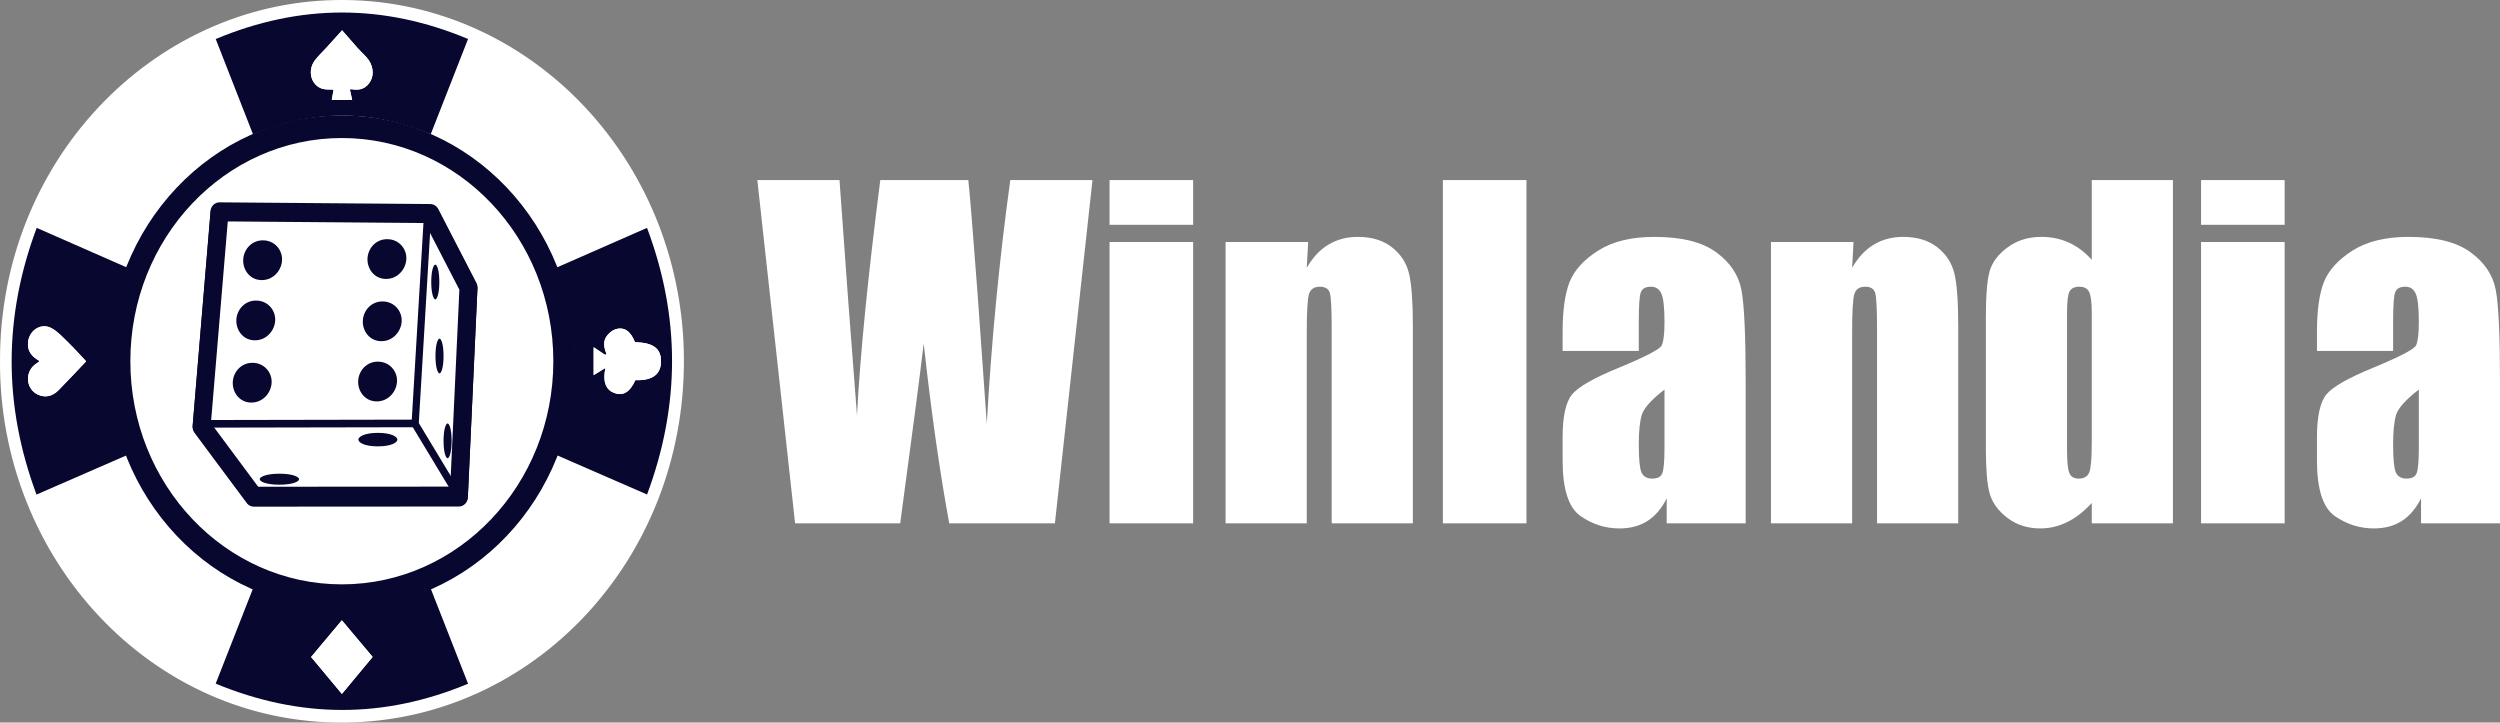
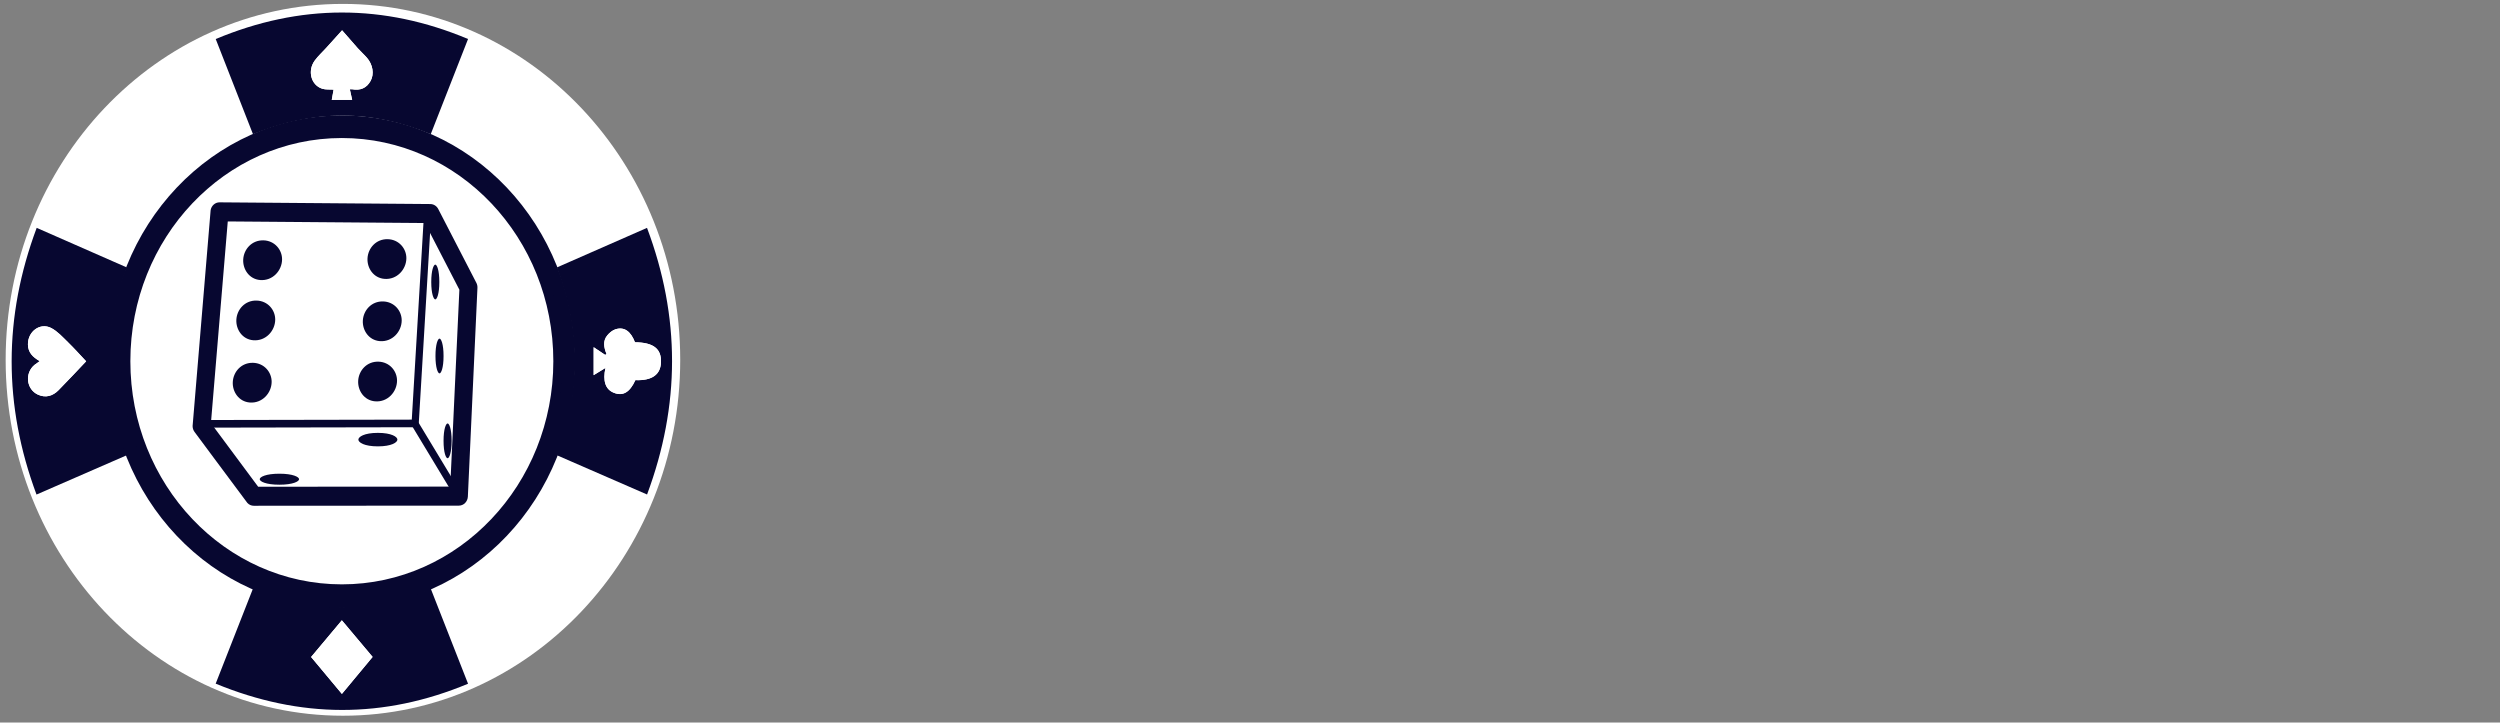
<svg xmlns="http://www.w3.org/2000/svg" width="1813" height="524" viewBox="0 0 1813 524" fill="none">
  <rect x="0" y="0" width="1813" height="524" fill="#808080" stroke="none" />
  <g clip-path="url(#clip0_290_2)">
    <g clip-path="url(#clip1_290_2)">
-       <path fill-rule="evenodd" clip-rule="evenodd" d="M792.27 130.583C783.183 213.564 774.101 296.546 765.022 379.524H688.374C681.38 341.288 675.211 297.826 669.868 249.133C667.44 269.943 661.756 313.408 652.82 379.524H576.609L549.214 130.583C569.081 130.586 588.947 130.586 608.812 130.583C610.902 159.544 612.99 188.501 615.08 217.459C617.214 245.392 619.352 273.326 621.49 301.259C623.724 257.899 629.359 201.005 638.395 130.583C659.666 130.586 680.944 130.586 702.217 130.583C703.09 137.862 705.326 165.23 708.92 212.692C711.153 244.212 713.386 275.736 715.623 307.255C719.022 247.085 724.705 188.192 732.672 130.583C752.534 130.586 772.4 130.586 792.27 130.583ZM804.646 130.583C824.85 130.586 845.057 130.586 865.262 130.583V163.027C845.057 163.03 824.85 163.03 804.646 163.027V130.583ZM804.646 175.481C824.85 175.484 845.057 175.484 865.262 175.481V379.524H804.646V175.481ZM948.684 175.481C948.342 181.736 948.002 187.987 947.661 194.24C951.936 186.756 957.135 181.169 963.254 177.48C969.471 173.686 976.61 171.791 984.675 171.791C994.777 171.791 1003.03 174.303 1009.45 179.326C1015.86 184.351 1019.99 190.705 1021.83 198.391C1023.68 205.976 1024.6 218.69 1024.6 236.527V379.524H965.732V238.215C965.732 224.171 965.295 215.612 964.421 212.536C963.544 209.462 961.117 207.925 957.133 207.925C952.956 207.925 950.335 209.718 949.265 213.307C948.198 216.793 947.661 226.223 947.661 241.6V379.523H888.793V175.481C908.757 175.484 928.72 175.484 948.684 175.481ZM1106.99 130.583V379.524H1046.37V130.583C1066.58 130.586 1086.78 130.586 1106.99 130.583ZM1188.44 233.142V254.515C1170.03 254.519 1151.62 254.519 1133.21 254.515V240.83C1133.21 225.045 1134.91 212.897 1138.31 204.39C1141.81 195.778 1148.76 188.192 1159.15 181.632C1169.55 175.073 1183.05 171.792 1199.66 171.792C1219.57 171.792 1234.58 175.534 1244.69 183.017C1254.79 190.398 1260.86 199.521 1262.9 210.385C1264.94 221.15 1265.96 243.395 1265.96 277.121C1265.96 311.256 1265.96 345.391 1265.96 379.525H1208.69V361.381C1205.1 368.66 1200.44 374.142 1194.7 377.832C1189.07 381.421 1182.32 383.215 1174.45 383.215C1164.15 383.215 1154.68 380.193 1146.04 374.144C1137.49 367.995 1133.21 354.615 1133.21 334.011V317.251C1133.21 301.978 1135.5 291.572 1140.06 286.038C1144.63 280.503 1155.95 274.044 1174.01 266.664C1193.35 258.667 1203.69 253.285 1205.05 250.519C1206.41 247.751 1207.09 242.114 1207.09 233.604C1207.09 222.944 1206.31 216.024 1204.76 212.847C1203.3 209.565 1200.82 207.927 1197.33 207.927C1193.34 207.927 1190.87 209.311 1189.9 212.077C1188.92 214.743 1188.44 221.764 1188.44 233.142ZM1207.09 324.479C1207.09 310.487 1207.09 296.494 1207.09 282.501C1197.67 289.778 1192.18 295.878 1190.63 300.8C1189.17 305.718 1188.44 312.792 1188.44 322.017C1188.44 332.575 1189.07 339.395 1190.33 342.468C1191.69 345.543 1194.32 347.08 1198.2 347.08C1201.89 347.08 1204.27 345.902 1205.34 343.544C1206.51 341.085 1207.09 334.73 1207.09 324.479ZM1344.18 175.481C1343.84 181.736 1343.5 187.987 1343.16 194.24C1347.43 186.756 1352.63 181.169 1358.75 177.48C1364.97 173.686 1372.11 171.791 1380.17 171.791C1390.27 171.791 1398.53 174.303 1404.94 179.326C1411.35 184.351 1415.48 190.705 1417.33 198.391C1419.17 205.976 1420.1 218.69 1420.1 236.527V379.524H1361.23V238.215C1361.23 224.171 1360.79 215.612 1359.92 212.536C1359.04 209.462 1356.61 207.925 1352.63 207.925C1348.45 207.925 1345.83 209.718 1344.76 213.307C1343.69 216.793 1343.16 226.223 1343.16 241.6V379.523H1284.29V175.481C1304.25 175.484 1324.22 175.484 1344.18 175.481ZM1516.94 130.583C1536.56 130.586 1556.19 130.586 1575.81 130.583C1575.81 213.564 1575.81 296.546 1575.81 379.524H1516.94V364.763C1511.31 370.915 1505.38 375.527 1499.16 378.601C1492.95 381.677 1486.44 383.214 1479.64 383.214C1470.51 383.214 1462.59 380.701 1455.89 375.681C1449.18 370.556 1444.86 364.66 1442.92 357.997C1441.07 351.334 1440.15 340.469 1440.15 325.4V229.913C1440.15 214.229 1441.07 203.109 1442.92 196.547C1444.86 189.987 1449.23 184.245 1456.03 179.326C1462.83 174.303 1470.94 171.791 1480.37 171.791C1487.65 171.791 1494.31 173.172 1500.33 175.942C1506.45 178.711 1511.99 182.862 1516.94 188.396V130.583ZM1516.94 321.25V226.838C1516.94 219.355 1516.31 214.332 1515.05 211.77C1513.88 209.205 1511.5 207.925 1507.91 207.925C1504.41 207.925 1502.03 209.104 1500.77 211.461C1499.6 213.716 1499.02 218.841 1499.02 226.838C1499.02 260.155 1499.02 293.469 1499.02 326.783C1499.02 335.087 1499.6 340.57 1500.77 343.237C1501.93 345.799 1504.17 347.079 1507.47 347.079C1511.26 347.079 1513.78 345.644 1515.05 342.777C1516.31 339.804 1516.94 332.627 1516.94 321.25ZM1596.2 130.583C1616.4 130.586 1636.61 130.586 1656.82 130.583V163.027C1636.61 163.03 1616.4 163.03 1596.2 163.027V130.583ZM1596.2 175.481C1616.4 175.484 1636.61 175.484 1656.82 175.481V379.524C1636.61 379.526 1616.4 379.526 1596.2 379.524V175.481ZM1735.49 233.142C1735.49 240.266 1735.49 247.391 1735.49 254.514C1717.08 254.517 1698.67 254.514 1680.26 254.514V240.829C1680.26 225.044 1681.96 212.895 1685.36 204.389C1688.86 195.777 1695.81 188.191 1706.2 181.631C1716.59 175.072 1730.1 171.791 1746.71 171.791C1766.62 171.791 1781.63 175.533 1791.73 183.016C1801.84 190.397 1807.91 199.52 1809.95 210.384C1811.99 221.149 1813.01 243.394 1813.01 277.12C1813.01 311.255 1813.01 345.39 1813.01 379.524H1755.74V361.38C1752.15 368.659 1747.48 374.141 1741.75 377.831C1736.12 381.42 1729.37 383.214 1721.5 383.214C1711.2 383.214 1701.73 380.192 1693.08 374.143C1684.54 367.994 1680.26 354.614 1680.26 334.01V317.25C1680.26 301.977 1682.55 291.571 1687.11 286.036C1691.68 280.502 1702.99 274.043 1721.06 266.663C1740.39 258.666 1750.74 253.284 1752.1 250.518C1753.46 247.75 1754.14 242.113 1754.14 233.603C1754.14 222.943 1753.36 216.023 1751.81 212.846C1750.35 209.564 1747.87 207.926 1744.38 207.926C1740.39 207.926 1737.92 209.31 1736.95 212.076C1735.97 214.742 1735.49 221.764 1735.49 233.142ZM1754.14 324.478V282.5C1744.72 289.777 1739.23 295.877 1737.67 300.799C1736.22 305.717 1735.49 312.791 1735.49 322.016C1735.49 332.574 1736.12 339.393 1737.38 342.467C1738.74 345.541 1741.37 347.079 1745.25 347.079C1748.94 347.079 1751.32 345.901 1752.39 343.543C1753.56 341.084 1754.14 334.729 1754.14 324.478Z" fill="white" />
      <path d="M493.295 260.936C493.295 403.484 383.786 519.043 248.696 519.043C113.609 519.043 4.099 403.484 4.099 260.936C4.099 118.389 113.609 2.83 248.697 2.83C383.786 2.83 493.295 118.389 493.295 260.936Z" fill="white" />
      <path fill-rule="evenodd" clip-rule="evenodd" d="M159.191 154.28C159.188 154.294 146.217 309.593 146.217 309.61C146.219 309.613 184.033 360.525 184.039 360.531L332.766 360.437C332.766 360.42 339.71 209.074 339.713 209.06L312.062 155.52L159.191 154.28Z" fill="white" />
-       <path d="M152.957 307.505C154.806 309.988 158.39 314.81 165.454 324.322L187.217 353.626L253.32 353.584C282.947 353.566 313.651 353.548 326.513 353.537C327.704 326.59 332.215 229.234 333.14 210.745L320.147 185.59L308.164 162.388L230.358 161.756L165.175 161.227C162.955 187.781 154.451 289.599 152.957 307.505ZM184.038 367.43C183.179 367.43 182.329 367.251 181.536 366.904C180.742 366.557 180.022 366.049 179.415 365.408C179.13 365.111 179.13 365.111 155.159 332.835L141.073 313.872C140.169 312.655 139.677 311.153 139.676 309.607C139.676 308.852 152.632 153.754 152.755 153.043C153.03 151.453 153.824 150.016 155 148.98C156.176 147.945 157.659 147.378 159.19 147.377L230.458 147.955L312.111 148.617C313.279 148.627 314.423 148.966 315.424 149.6C316.426 150.234 317.249 151.139 317.807 152.221L331.629 178.985C345.511 205.86 345.511 205.86 345.565 205.972C346.071 207.04 346.305 208.229 346.244 209.422L339.298 360.758C339.218 362.529 338.496 364.2 337.281 365.424C336.065 366.649 334.45 367.333 332.77 367.335L253.327 367.387L184.037 367.429" fill="#070730" />
      <path d="M147.891 310.77C147.548 310.77 147.208 310.699 146.89 310.56C146.573 310.422 146.284 310.219 146.041 309.963C145.798 309.707 145.605 309.403 145.473 309.068C145.341 308.733 145.273 308.374 145.273 308.012C145.273 307.649 145.34 307.29 145.471 306.955C145.602 306.62 145.795 306.315 146.037 306.059C146.28 305.802 146.568 305.599 146.886 305.46C147.203 305.321 147.543 305.249 147.887 305.249C194.274 305.157 282.786 304.993 298.624 304.964C299.068 297.51 300.42 274.751 302.008 248.022L307.35 158.12C307.439 156.596 308.701 155.429 310.124 155.537C310.467 155.56 310.802 155.653 311.11 155.813C311.419 155.972 311.695 156.194 311.922 156.466C312.149 156.737 312.324 157.054 312.435 157.397C312.546 157.74 312.593 158.102 312.571 158.464L307.23 248.369C303.684 308.023 303.684 308.023 303.661 308.171C303.559 308.815 303.245 309.4 302.774 309.822C302.302 310.244 301.705 310.477 301.086 310.479C300.926 310.479 198.922 310.67 147.896 310.77H147.891Z" fill="#070730" />
      <path d="M331.587 361.496C330.724 361.496 329.877 361.046 329.377 360.219L299.226 310.267C298.867 309.65 298.752 308.908 298.907 308.202C299.061 307.497 299.472 306.883 300.051 306.494C300.631 306.105 301.331 305.972 302.003 306.123C302.674 306.274 303.262 306.697 303.641 307.302L333.791 357.253C334.043 357.67 334.183 358.151 334.199 358.645C334.214 359.14 334.103 359.629 333.878 360.063C333.653 360.496 333.321 360.858 332.918 361.11C332.515 361.362 332.055 361.496 331.587 361.496Z" fill="#070730" />
      <path fill-rule="evenodd" clip-rule="evenodd" d="M191.067 174.947C199.164 175.165 204.624 181.737 204.559 188.812C204.488 196.8 197.796 204.465 188.679 203.726C180.643 203.077 175.997 195.84 176.379 188.812C176.782 181.421 182.591 174.721 191.066 174.947M281.202 174.109C289.303 174.325 294.759 180.897 294.697 187.973C294.623 195.96 287.931 203.623 278.814 202.887C270.777 202.238 266.133 195.002 266.515 187.973C266.917 180.581 272.727 173.88 281.202 174.109ZM186.091 218.62C194.192 218.836 199.649 225.408 199.586 232.484C199.513 240.472 192.821 248.134 183.703 247.399C175.668 246.75 171.022 239.513 171.404 232.484C171.807 225.093 177.616 218.391 186.091 218.62ZM277.819 219.249C285.92 219.465 291.376 226.039 291.311 233.113C291.241 241.102 284.549 248.767 275.431 248.031C267.395 247.379 262.75 240.142 263.132 233.113C263.534 225.723 269.344 219.023 277.819 219.249ZM183.504 263.761C191.605 263.978 197.061 270.55 196.999 277.625C196.925 285.613 190.237 293.278 181.116 292.542C173.081 291.89 168.435 284.655 168.817 277.625C169.22 270.234 175.029 263.534 183.504 263.761ZM274.437 262.922C282.535 263.138 287.994 269.71 287.929 276.786C287.858 284.774 281.167 292.439 272.049 291.7C264.014 291.051 259.368 283.815 259.75 276.786C260.153 269.395 265.962 262.696 274.437 262.922ZM202.623 344.178C212.469 344.178 216.899 346.554 216.899 348.17C216.899 349.787 212.469 352.16 202.624 352.16C192.777 352.16 188.348 349.787 188.348 348.17C188.348 346.554 192.777 344.178 202.624 344.178M274.042 314.566C283.972 314.566 288.196 317.442 288.196 319.457C288.196 321.472 283.972 324.351 274.042 324.351C264.112 324.351 259.888 321.472 259.888 319.457C259.888 317.442 264.113 314.566 274.042 314.566ZM315.674 192.541C314.495 192.541 312.748 196.498 312.748 205.161C312.748 213.82 314.495 217.778 315.674 217.778C316.855 217.778 318.601 213.82 318.601 205.161C318.601 196.5 316.855 192.541 315.674 192.541ZM318.735 246.203C317.555 246.203 315.805 250.161 315.805 258.823C315.805 267.482 317.555 271.44 318.735 271.44C319.915 271.44 321.662 267.482 321.662 258.823C321.662 250.161 319.914 246.203 318.736 246.203M324.592 307.726C323.412 307.726 321.662 311.683 321.662 320.344C321.662 329.005 323.412 332.963 324.592 332.963C325.772 332.963 327.519 329.005 327.519 320.344C327.519 311.684 325.77 307.726 324.592 307.726Z" fill="#070730" />
-       <path d="M469.249 358.608C493.376 293.858 493.461 229.813 469.214 165.248L403.825 193.963C420.937 239.649 420.802 284.804 403.814 330.117C425.663 339.63 447.14 348.981 469.249 358.608ZM339.428 28.281C278.214 2.628 217.573 2.745 156.442 28.308L183.469 97.343C204.417 88.732 225.792 83.885 248.056 83.834C270.284 83.785 291.619 88.718 312.373 97.315L339.428 28.281ZM26.479 358.655L91.977 330.114C74.978 284.83 74.95 239.521 92.001 193.969L26.607 165.244C2.44 229.949 2.397 293.935 26.479 358.655ZM312.315 426.73C291.324 435.604 270 440.234 247.879 440.245C225.669 440.255 204.262 435.502 183.482 426.782L156.409 495.783C217.657 521.048 278.262 521.349 339.43 495.838L312.315 426.731M407.859 262.615C408.098 171.737 339.008 93.388 248.233 93.226C158.191 93.066 90.504 169.411 87.95 255.82C84.979 356.394 162.031 430.819 247.649 431.085C335.115 431.357 407.358 355.898 407.859 262.615ZM0.004 261.567C-0.188 117.298 109.948 2.675 243.056 0.041C381.656 -2.702 495.069 114.662 495.972 259.947C496.878 405.85 386.896 522.244 250.751 523.976C109.858 525.771 -0.79 405.145 0.004 261.567Z" fill="white" />
      <path d="M225.613 476.456L247.938 503.22L270.214 476.403L247.904 449.849L225.613 476.456ZM312.316 426.731L339.43 495.838C278.263 521.349 217.657 521.048 156.41 495.783L183.482 426.784C204.262 435.502 225.669 440.256 247.879 440.246C270 440.235 291.324 435.604 312.316 426.731ZM28.817 261.895C27.199 263.052 26.128 263.74 25.139 264.54C17.738 270.524 19.017 282.354 27.573 286.222C33.161 288.747 38.262 287.209 42.474 282.949C49.394 275.951 56.09 268.708 62.46 262.01C58.231 257.54 53.89 252.656 49.236 248.129C45.416 244.417 41.654 240.201 37.103 237.86C29.046 233.717 20.136 240.421 20.254 249.803C20.326 255.606 23.774 259.015 28.816 261.894M26.479 358.655C2.397 293.935 2.44 229.95 26.607 165.244L92.001 193.968C74.951 239.522 74.979 284.83 91.977 330.114L26.479 358.655ZM253.686 64.737C254.592 64.737 255.01 64.674 255.406 64.746C261.166 65.783 265.848 64.037 268.815 58.56C271.497 53.61 270.373 46.846 266.165 41.981C264.066 39.554 261.656 37.433 259.515 35.043C255.482 30.541 251.542 25.946 248.081 21.981C244.631 25.802 240.591 30.301 236.527 34.776C233.785 37.796 230.736 40.557 228.308 43.835C222.767 51.318 225.523 61.764 233.71 64.346C236.187 65.126 238.982 64.785 241.935 64.98L240.591 72.402H255.379L253.686 64.737ZM339.428 28.28L312.372 97.314C291.619 88.717 270.285 83.784 248.058 83.834C225.791 83.884 204.418 88.733 183.469 97.342L156.442 28.308C217.572 2.744 278.214 2.629 339.428 28.28ZM430.518 272.057L439.073 266.809C437.047 276.224 439 282.308 445.043 284.789C451.683 287.515 456.691 284.617 460.783 275.682C472.867 276.133 479.13 271.683 479.36 262.481C479.601 252.804 473.693 248.343 460.473 248.217C457.422 240.212 452.732 236.831 446.407 238.787C444.14 239.489 441.917 241.364 440.336 243.304C437.055 247.335 437.942 252.079 439.872 256.76L438.86 257.365L430.518 251.787V272.057ZM469.249 358.609L403.814 330.116C420.801 284.803 420.938 239.649 403.825 193.963L469.215 165.249C493.46 229.812 493.375 293.857 469.249 358.609Z" fill="#070730" />
      <path d="M225.613 476.454L247.904 449.848C255.346 458.706 262.626 467.372 270.214 476.402L247.938 503.219L225.613 476.454ZM28.817 261.894C23.774 259.014 20.326 255.605 20.254 249.802C20.135 240.42 29.046 233.715 37.103 237.86C41.654 240.199 45.416 244.416 49.236 248.129C53.89 252.655 58.231 257.54 62.46 262.009C56.09 268.707 49.394 275.95 42.474 282.948C38.262 287.207 33.161 288.746 27.573 286.221C19.017 282.353 17.739 270.523 25.139 264.539C26.129 263.738 27.2 263.051 28.817 261.894ZM253.686 64.736L255.379 72.402H240.591L241.935 64.979C238.982 64.785 236.187 65.125 233.711 64.344C225.523 61.763 222.766 51.317 228.308 43.834C230.736 40.556 233.785 37.794 236.527 34.775C240.59 30.299 244.632 25.802 248.081 21.98C251.543 25.945 255.482 30.54 259.515 35.041C261.656 37.431 264.066 39.553 266.165 41.98C270.372 46.846 271.497 53.609 268.815 58.559C265.849 64.036 261.167 65.782 255.406 64.745C255.01 64.674 254.592 64.736 253.686 64.736ZM430.518 272.055V251.786L438.861 257.365L439.873 256.759C437.942 252.078 437.055 247.334 440.336 243.303C441.916 241.362 444.14 239.486 446.407 238.786C452.732 236.83 457.422 240.211 460.473 248.216C473.693 248.342 479.601 252.803 479.361 262.48C479.13 271.682 472.867 276.132 460.783 275.681C456.691 284.615 451.683 287.514 445.043 284.788C439 282.307 437.047 276.223 439.073 266.808L430.518 272.055Z" fill="white" />
      <path d="M247.908 423.774C163.205 423.774 94.537 351.317 94.537 261.935C94.537 172.555 163.205 100.097 247.908 100.097C332.612 100.097 401.277 172.555 401.277 261.935C401.277 351.317 332.612 423.775 247.907 423.775M247.841 91.088C158.308 91.088 85.728 167.677 85.728 262.154C85.728 356.631 158.308 433.219 247.841 433.219C337.373 433.219 409.954 356.631 409.954 262.154C409.954 167.678 337.373 91.088 247.841 91.088Z" fill="#070730" />
      <path d="M247.934 431.049C159.506 431.049 87.82 355.405 87.82 262.094C87.82 168.782 159.506 93.138 247.934 93.138C336.362 93.138 408.047 168.782 408.047 262.094C408.047 355.405 336.362 431.049 247.934 431.049ZM247.864 83.734C154.394 83.734 78.621 163.691 78.621 262.321C78.621 360.953 154.394 440.91 247.864 440.91C341.334 440.91 417.106 360.953 417.106 262.321C417.106 163.689 341.334 83.734 247.863 83.734" fill="#070730" />
      <path fill-rule="evenodd" clip-rule="evenodd" d="M159.191 153.632C159.188 153.646 146.217 308.945 146.217 308.961C146.219 308.965 184.033 359.877 184.039 359.883L332.766 359.789C332.766 359.772 339.71 208.425 339.713 208.412L312.062 154.871L159.191 153.632Z" fill="white" />
      <path d="M152.957 306.86C154.806 309.343 158.39 314.165 165.454 323.678L187.217 352.982L253.32 352.94C282.947 352.922 313.651 352.903 326.513 352.893C327.704 325.945 332.215 228.59 333.14 210.101L320.147 184.945L308.164 161.743L230.358 161.111L165.175 160.583C162.955 187.136 154.451 288.954 152.957 306.86ZM184.038 366.785C183.179 366.785 182.329 366.607 181.536 366.26C180.742 365.913 180.022 365.405 179.415 364.764C179.13 364.466 179.13 364.466 155.159 332.191L141.073 313.227C140.169 312.01 139.677 310.509 139.676 308.962C139.676 308.208 152.632 153.109 152.755 152.398C153.03 150.809 153.824 149.371 155 148.336C156.176 147.301 157.659 146.733 159.19 146.733L230.458 147.311L312.111 147.972C313.279 147.982 314.423 148.322 315.424 148.955C316.426 149.589 317.249 150.494 317.807 151.577L331.629 178.341C345.511 205.215 345.511 205.215 345.565 205.327C346.071 206.396 346.305 207.585 346.244 208.778L339.298 360.114C339.218 361.885 338.496 363.556 337.281 364.78C336.065 366.004 334.45 366.689 332.77 366.691L253.327 366.742L184.037 366.784" fill="#070730" />
      <path d="M147.891 310.121C147.548 310.121 147.208 310.05 146.89 309.912C146.573 309.774 146.284 309.57 146.041 309.314C145.798 309.058 145.605 308.754 145.473 308.419C145.341 308.085 145.273 307.726 145.273 307.363C145.273 307.001 145.34 306.642 145.471 306.307C145.602 305.972 145.795 305.667 146.037 305.41C146.28 305.154 146.568 304.95 146.886 304.811C147.203 304.672 147.543 304.6 147.887 304.6C194.274 304.509 282.786 304.345 298.624 304.315C299.068 296.862 300.42 274.104 302.008 247.374L307.35 157.472C307.439 155.948 308.701 154.782 310.124 154.889C310.467 154.911 310.802 155.005 311.11 155.164C311.419 155.323 311.695 155.545 311.922 155.817C312.149 156.089 312.324 156.405 312.435 156.748C312.546 157.091 312.593 157.454 312.571 157.816L307.23 247.721C303.684 307.374 303.684 307.374 303.661 307.523C303.559 308.166 303.245 308.751 302.774 309.174C302.302 309.596 301.705 309.829 301.086 309.83C300.926 309.83 198.922 310.022 147.896 310.121H147.891Z" fill="#070730" />
      <path d="M331.587 360.851C330.724 360.851 329.877 360.4 329.377 359.573L299.226 309.622C298.867 309.004 298.752 308.263 298.907 307.557C299.061 306.851 299.472 306.237 300.051 305.848C300.631 305.459 301.331 305.326 302.003 305.477C302.674 305.628 303.262 306.052 303.641 306.656L333.791 356.609C334.043 357.026 334.183 357.507 334.199 358.001C334.214 358.495 334.103 358.985 333.878 359.418C333.653 359.852 333.321 360.213 332.918 360.466C332.515 360.718 332.055 360.851 331.587 360.852" fill="#070730" />
      <path fill-rule="evenodd" clip-rule="evenodd" d="M191.067 174.3C199.164 174.518 204.624 181.09 204.559 188.164C204.488 196.153 197.796 203.817 188.679 203.078C180.643 202.429 175.997 195.193 176.379 188.164C176.782 180.773 182.591 174.074 191.066 174.3M281.202 173.46C289.303 173.676 294.759 180.248 294.697 187.325C294.623 195.313 287.931 202.976 278.814 202.239C270.777 201.59 266.133 194.353 266.515 187.325C266.917 179.934 272.727 173.231 281.202 173.46ZM186.091 217.973C194.192 218.188 199.649 224.76 199.586 231.837C199.513 239.824 192.821 247.487 183.703 246.751C175.668 246.102 171.022 238.865 171.404 231.837C171.807 224.445 177.616 217.743 186.091 217.973ZM277.819 218.602C285.92 218.818 291.376 225.392 291.311 232.466C291.241 240.453 284.549 248.119 275.431 247.382C267.395 246.731 262.75 239.495 263.132 232.465C263.534 225.074 269.344 218.375 277.819 218.602ZM183.504 263.113C191.605 263.331 197.061 269.903 196.999 276.977C196.925 284.966 190.237 292.631 181.116 291.895C173.081 291.243 168.435 284.008 168.817 276.977C169.22 269.587 175.029 262.887 183.504 263.113ZM274.437 262.275C282.535 262.49 287.994 269.062 287.929 276.139C287.858 284.126 281.167 291.792 272.049 291.053C264.014 290.404 259.368 283.167 259.75 276.139C260.153 268.747 265.962 262.049 274.437 262.275ZM202.623 343.53C212.469 343.53 216.899 345.906 216.899 347.521C216.899 349.139 212.469 351.512 202.624 351.512C192.777 351.512 188.348 349.139 188.348 347.521C188.348 345.906 192.777 343.53 202.624 343.53M274.042 313.918C283.972 313.918 288.196 316.794 288.196 318.809C288.196 320.824 283.972 323.703 274.042 323.703C264.112 323.703 259.888 320.824 259.888 318.809C259.888 316.794 264.113 313.918 274.042 313.918ZM315.674 191.894C314.495 191.894 312.748 195.851 312.748 204.514C312.748 213.173 314.495 217.131 315.674 217.131C316.855 217.131 318.601 213.173 318.601 204.514C318.601 195.852 316.855 191.894 315.674 191.894ZM318.735 245.556C317.555 245.556 315.805 249.513 315.805 258.175C315.805 266.835 317.555 270.793 318.735 270.793C319.915 270.793 321.662 266.835 321.662 258.175C321.662 249.514 319.914 245.556 318.736 245.556M324.592 307.079C323.412 307.079 321.662 311.036 321.662 319.696C321.662 328.358 323.412 332.316 324.592 332.316C325.772 332.316 327.519 328.358 327.519 319.696C327.519 311.037 325.77 307.079 324.592 307.079Z" fill="#070730" />
    </g>
  </g>
  <defs>
    <clipPath id="clip0_290_2">
      <rect width="1813" height="524" fill="white" />
    </clipPath>
    <clipPath id="clip1_290_2">
      <rect width="1813" height="524" fill="white" />
    </clipPath>
  </defs>
</svg>